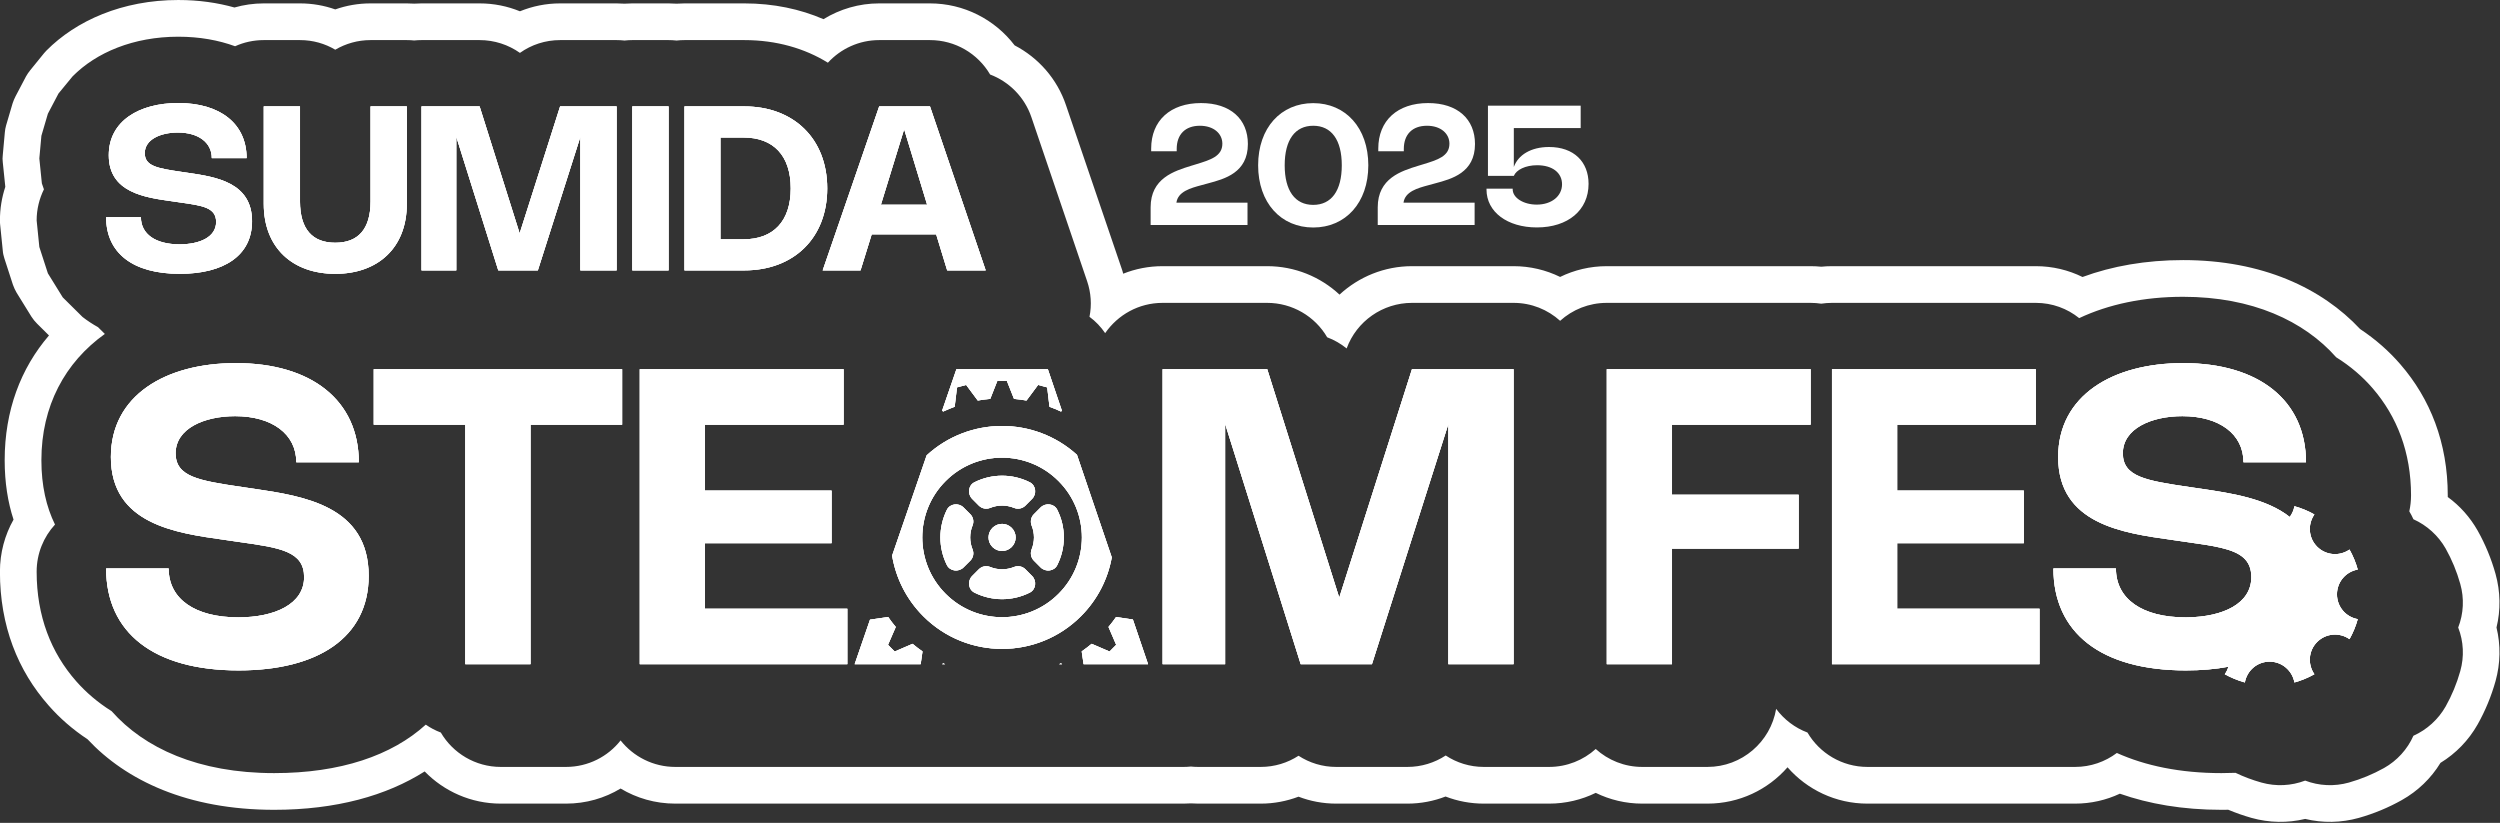
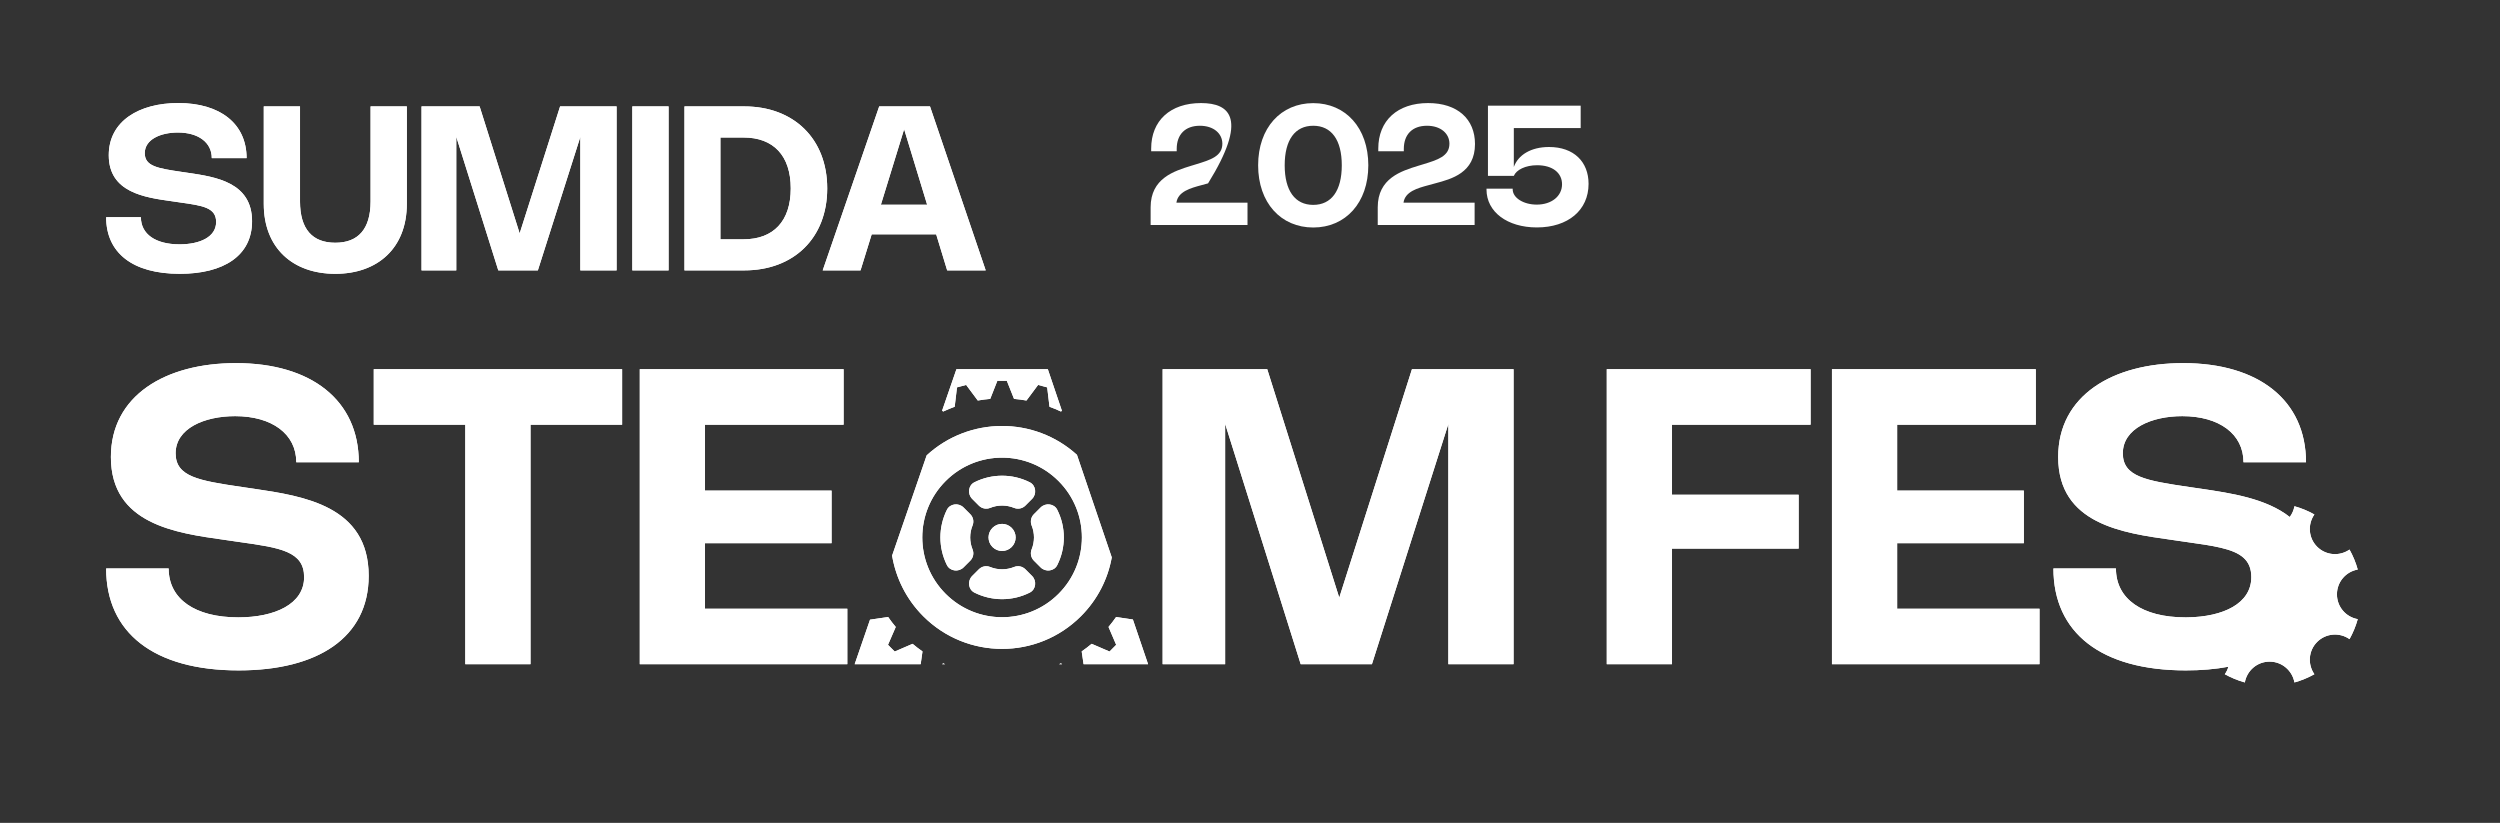
<svg xmlns="http://www.w3.org/2000/svg" width="878" height="289" viewBox="0 0 878 289" fill="none">
  <rect x="0" y="0" width="878" height="289" fill="#333333" stroke="none" />
  <g clip-path="url(#clip0_78_48)">
-     <path fill-rule="evenodd" clip-rule="evenodd" d="M1.864 65.624L0.975 56.976C0.864 56.137 0.864 55.292 0.975 54.453L1.697 46.505C1.753 45.671 1.92 44.854 2.142 44.054L4.421 36.301C4.699 35.473 5.032 34.667 5.421 33.9L9.145 26.819C9.59 26.069 10.034 25.358 10.59 24.696L15.481 18.672C15.759 18.355 16.037 18.049 16.315 17.755C26.708 7.278 42.936 0.003 62.611 0.003C69.836 0.003 76.394 0.965 82.341 2.632C85.62 1.698 89.066 1.192 92.623 1.192H105.35C109.685 1.192 113.854 1.937 117.744 3.304C121.635 1.937 125.803 1.192 130.138 1.192H142.865C143.754 1.192 144.588 1.22 145.477 1.281C146.311 1.22 147.2 1.192 148.034 1.192H168.431C173.433 1.192 178.212 2.171 182.603 3.966C186.994 2.171 191.774 1.192 196.72 1.192H216.561C217.451 1.192 218.395 1.226 219.284 1.293C220.229 1.226 221.174 1.192 222.063 1.192H234.791C235.736 1.192 236.68 1.226 237.625 1.293C238.514 1.226 239.459 1.192 240.404 1.192H261.413C271.695 1.192 281.032 3.199 289.202 6.734C294.982 3.188 301.706 1.192 308.765 1.192H326.605C338.499 1.192 349.392 6.822 356.34 15.932C364.676 20.272 371.29 27.709 374.402 37.018L394.021 94.602C394.188 95.108 394.355 95.614 394.466 96.125C398.745 94.419 403.414 93.48 408.305 93.48H445.042C454.712 93.48 463.716 97.203 470.441 103.472C477.221 97.203 486.225 93.48 495.895 93.48H531.576C537.412 93.48 542.97 94.841 547.916 97.259C552.863 94.841 558.421 93.48 564.312 93.48H635.896C637.174 93.48 638.397 93.546 639.62 93.668C640.842 93.546 642.121 93.48 643.399 93.48H714.983C720.874 93.48 726.432 94.847 731.378 97.281C741.772 93.446 753.665 91.345 766.726 91.345C794.515 91.345 815.468 101.21 828.862 115.555C834.309 119.162 839.033 123.347 843.034 127.971C853.483 140.037 859.652 155.465 859.652 173.989C859.652 174.178 859.652 174.362 859.652 174.551C863.931 177.657 867.489 181.665 870.156 186.355C872.824 191.107 874.936 196.204 876.437 201.573C878.159 207.775 878.27 214.25 876.77 220.38C878.27 226.516 878.159 232.991 876.437 239.193C874.936 244.551 872.824 249.642 870.156 254.394C866.988 260.002 862.487 264.631 857.096 267.921C853.817 273.307 849.148 277.825 843.534 280.977C838.81 283.633 833.753 285.74 828.417 287.246C822.192 288.991 815.69 289.08 809.577 287.607C803.463 289.08 796.96 288.991 790.735 287.246C787.957 286.457 785.233 285.501 782.565 284.384C781.787 284.4 780.954 284.406 780.176 284.406C766.504 284.406 754.665 282.316 744.495 278.742C739.715 280.982 734.38 282.233 728.766 282.233H655.848C644.677 282.233 634.617 277.292 627.781 269.472C620.945 277.292 610.886 282.233 599.659 282.233H576.761C570.925 282.233 565.368 280.871 560.421 278.453C555.475 280.871 549.917 282.233 544.026 282.233H521.128C516.404 282.233 511.846 281.349 507.678 279.737C503.509 281.355 498.952 282.233 494.284 282.233H469.274C464.661 282.233 460.159 281.377 456.046 279.793C451.878 281.366 447.432 282.233 442.763 282.233H420.81C419.921 282.233 419.087 282.199 418.253 282.144C417.364 282.199 416.53 282.233 415.697 282.233H237.181C230.122 282.233 223.564 280.298 217.951 276.93C212.393 280.298 205.835 282.233 198.777 282.233H175.878C165.43 282.233 155.926 277.898 149.146 270.928C135.751 279.437 118.022 284.406 96.291 284.406C65.945 284.406 44.27 274.118 30.765 259.646C25.485 256.156 20.927 252.16 17.093 247.78C6.255 235.525 -0.025 219.824 -0.025 200.783C-0.025 194.131 1.697 187.889 4.754 182.487C2.753 176.379 1.642 169.465 1.642 161.623C1.642 144.233 7.255 129.377 17.204 117.811L12.98 113.626C12.258 112.898 11.591 112.087 11.035 111.209L5.81 102.755C5.31 101.883 4.866 100.955 4.532 99.982L1.531 90.723C1.253 89.839 1.03 88.928 0.975 88.005L0.03 78.674C-0.026 78.251 -0.025 77.823 -0.025 77.401C-0.025 73.282 0.642 69.325 1.864 65.624ZM34.488 114.938V114.966L36.823 117.278C22.817 127.282 14.536 142.594 14.536 161.623C14.536 170.566 16.259 178.008 19.316 184.221C15.314 188.573 12.869 194.392 12.869 200.783C12.869 216.356 17.926 229.228 26.763 239.255C30.209 243.167 34.322 246.702 39.157 249.731L39.212 249.775C50.661 262.708 69.614 271.517 96.291 271.517C119.522 271.517 137.585 265.354 149.534 254.494C151.146 255.622 152.924 256.556 154.814 257.267C159.038 264.492 166.93 269.344 175.878 269.344H198.777C206.557 269.344 213.505 265.71 217.951 260.041C222.453 265.71 229.4 269.344 237.181 269.344H415.697C416.53 269.344 417.364 269.3 418.253 269.211C419.087 269.3 419.921 269.344 420.81 269.344H442.763C447.654 269.344 452.211 267.905 456.046 265.42C459.881 267.921 464.439 269.344 469.274 269.344H494.284C499.175 269.344 503.843 267.888 507.733 265.326C511.568 267.866 516.181 269.344 521.128 269.344H544.026C550.306 269.344 556.086 266.96 560.421 263.042C564.756 266.96 570.481 269.344 576.761 269.344H599.659C611.775 269.344 621.835 260.524 623.78 248.953C626.559 252.682 630.338 255.6 634.784 257.267C639.008 264.492 646.9 269.344 655.848 269.344H728.766C734.268 269.344 739.326 267.521 743.439 264.442C753.387 268.911 765.614 271.517 780.176 271.517C781.843 271.517 783.511 271.484 785.122 271.417C788.012 272.807 791.069 273.952 794.237 274.841C799.35 276.269 804.686 276.002 809.577 274.146C814.412 276.002 819.803 276.269 824.916 274.841C829.251 273.613 833.364 271.901 837.254 269.739C841.867 267.149 845.479 263.158 847.591 258.401C852.316 256.283 856.317 252.682 858.93 248.08C861.097 244.212 862.82 240.066 864.043 235.703C865.488 230.612 865.21 225.243 863.32 220.38C865.21 215.523 865.488 210.148 864.043 205.057C862.82 200.694 861.097 196.543 858.93 192.675C856.317 188.078 852.316 184.483 847.591 182.359C847.147 181.404 846.702 180.475 846.147 179.586C846.536 177.791 846.758 175.918 846.758 173.989C846.758 158.872 841.812 146.251 833.308 136.402C829.751 132.278 825.472 128.588 820.47 125.476C809.187 112.715 790.958 104.234 766.726 104.234C752.887 104.234 740.549 106.862 730.212 111.725C726.043 108.374 720.763 106.368 714.983 106.368H643.399C642.121 106.368 640.842 106.468 639.62 106.651C638.397 106.468 637.174 106.368 635.896 106.368H564.312C557.976 106.368 552.251 108.752 547.916 112.67C543.581 108.752 537.857 106.368 531.576 106.368H495.895C485.613 106.368 476.443 112.793 472.942 122.374C470.885 120.712 468.607 119.384 466.106 118.456C461.826 111.086 453.823 106.368 445.042 106.368H408.305C399.913 106.368 392.576 110.581 388.13 117C386.63 114.782 384.795 112.848 382.628 111.259C383.461 107.14 383.184 102.828 381.794 98.748L362.231 41.164C359.841 34.1 354.394 28.687 347.725 26.164C343.39 18.783 335.442 14.081 326.605 14.081H308.765C301.762 14.081 295.315 17.071 290.758 22.023C282.643 17.004 272.695 14.081 261.413 14.081H240.404C239.459 14.081 238.514 14.131 237.625 14.237C236.68 14.131 235.736 14.081 234.791 14.081H222.063C221.174 14.081 220.23 14.131 219.34 14.237C218.395 14.131 217.451 14.081 216.561 14.081H196.72C191.496 14.081 186.605 15.721 182.603 18.577C178.546 15.721 173.655 14.081 168.431 14.081H148.034C147.145 14.081 146.311 14.125 145.477 14.214C144.644 14.125 143.754 14.081 142.865 14.081H130.138C125.636 14.081 121.412 15.309 117.744 17.46C114.132 15.309 109.907 14.081 105.35 14.081H92.623C89.066 14.081 85.62 14.853 82.563 16.243C76.783 14.125 70.114 12.892 62.611 12.892C46.882 12.892 33.766 18.444 25.485 26.83L20.538 32.849L16.815 39.936L14.536 47.689L13.814 55.636L14.703 64.412L15.425 66.491C13.813 69.775 12.869 73.483 12.869 77.401L13.814 86.732L16.815 95.992L22.039 104.439L28.986 111.32C30.654 112.62 32.487 113.832 34.488 114.938ZM218.507 129.666V149.152H186.327V233.269H163.429V149.152H131.249V129.666H218.507ZM330.885 144.227L335.887 129.666H368.011L372.957 144.266L372.624 144.527C371.29 143.911 369.956 143.344 368.567 142.849L367.788 136.046L364.565 135.185L360.508 140.665C359.063 140.409 357.562 140.209 356.117 140.087L353.616 133.745H350.281L347.78 140.087C346.28 140.209 344.835 140.409 343.39 140.665L339.332 135.185L336.109 136.046L335.275 142.849C333.942 143.344 332.608 143.911 331.274 144.527L330.885 144.227ZM323.326 233.269H300.15L305.541 217.629L311.933 216.695C312.766 217.89 313.6 219.057 314.6 220.191L311.877 226.466L314.212 228.823L320.492 226.11C321.603 227.066 322.77 227.944 323.993 228.778L323.326 233.269ZM92.623 71.604V37.374H105.35V70.715C105.35 80.524 109.741 85.254 117.744 85.254C125.747 85.254 130.138 80.524 130.138 70.715V37.374H142.865V71.604C142.865 87.105 132.639 96.164 117.744 96.164C102.849 96.164 92.623 87.105 92.623 71.604ZM82.841 127.526C109.463 127.526 126.025 140.676 126.025 162.34H104.072C104.072 152.381 95.457 146.151 82.563 146.151C71.781 146.151 61.666 150.458 61.666 159.189C61.666 167.448 69.781 168.787 84.953 171.033L89.177 171.65C106.517 174.223 129.471 177.63 129.471 202.223C129.471 223.998 111.519 235.447 83.786 235.447C53.941 235.447 37.267 222.148 37.267 199.655H59.22C59.22 210.415 68.557 216.823 83.675 216.823C96.513 216.823 106.795 212.149 106.795 202.695C106.795 193.642 98.458 192.374 84.23 190.379L78.784 189.585C61.721 187.189 38.934 184.077 38.934 160.495C38.934 138.975 57.998 127.526 82.841 127.526ZM234.791 37.374V94.958H222.063V37.374H234.791ZM331.941 233.269H330.885L331.274 232.963C331.496 233.069 331.718 233.169 331.941 233.269ZM782.621 234.163C778.064 235.014 773.062 235.447 767.671 235.447C737.825 235.447 721.152 222.148 721.152 199.655H743.105C743.105 210.415 752.443 216.823 767.504 216.823C767.726 216.823 767.949 216.823 768.171 216.818C780.732 216.662 790.68 211.988 790.68 202.695C790.68 196.582 786.845 194.014 780.009 192.38C776.73 191.596 772.728 191.024 768.115 190.379L762.613 189.585C745.551 187.189 722.819 184.077 722.819 160.495C722.819 138.975 741.883 127.526 766.726 127.526C793.348 127.526 809.854 140.676 809.854 162.34H787.901C787.901 152.381 779.342 146.151 766.448 146.151C755.666 146.151 745.551 150.458 745.551 159.189C745.551 167.448 753.665 168.787 768.838 171.033L773.062 171.65C783.455 173.195 795.904 175.034 804.185 181.576C804.964 180.481 805.575 179.192 805.797 177.785C808.298 178.48 810.632 179.447 812.8 180.681C810.41 184.138 810.688 188.934 813.8 192.024C816.913 195.114 821.693 195.431 825.138 193.008C826.361 195.198 827.362 197.549 828.029 200.022C823.86 200.756 820.747 204.368 820.747 208.731C820.747 213.099 823.86 216.712 828.029 217.446C827.362 219.919 826.361 222.27 825.138 224.46C821.693 222.036 816.913 222.348 813.8 225.443C810.688 228.528 810.41 233.324 812.8 236.787C810.632 238.015 808.298 238.982 805.797 239.677C805.075 235.525 801.462 232.363 797.072 232.363C792.737 232.363 789.124 235.525 788.401 239.677C785.9 238.982 783.566 238.015 781.343 236.787C781.955 235.975 782.343 235.086 782.621 234.163ZM378.237 159.734L390.464 195.754C389.075 203.329 385.462 210.571 379.626 216.429C364.342 231.707 339.555 231.707 324.271 216.429C318.269 210.415 314.6 202.934 313.322 195.142L325.438 159.917C340.333 146.234 363.231 146.173 378.237 159.734ZM332.107 168.932C321.159 179.875 321.159 197.621 332.107 208.564C343.056 219.508 360.786 219.508 371.735 208.564C382.684 197.621 382.684 179.875 371.735 168.932C360.786 157.983 343.056 157.983 332.107 168.932ZM355.283 192.108C353.449 193.97 350.448 193.97 348.559 192.108C346.725 190.252 346.725 187.239 348.559 185.388C350.448 183.526 353.449 183.527 355.283 185.383C357.173 187.239 357.173 190.252 355.283 192.108ZM365.454 199.266L363.12 196.904C362.064 195.87 361.786 194.331 362.287 192.98C363.398 190.274 363.398 187.222 362.287 184.516C361.786 183.165 362.064 181.626 363.12 180.592L365.454 178.23C367.177 176.507 370.234 176.846 371.29 179.025C374.402 185.133 374.402 192.363 371.29 198.471C370.234 200.65 367.177 200.995 365.454 199.266ZM341.445 202.284L343.779 199.922C344.835 198.894 346.336 198.571 347.725 199.116C350.393 200.222 353.45 200.222 356.173 199.116C357.507 198.571 359.063 198.894 360.119 199.922L362.453 202.29C364.176 204.012 363.842 207.019 361.675 208.114C355.561 211.193 348.336 211.193 342.223 208.114C340.055 207.014 339.722 204.013 341.445 202.284ZM362.453 175.207L360.119 177.574C359.063 178.602 357.507 178.925 356.173 178.38C353.45 177.268 350.393 177.268 347.725 178.38C346.336 178.925 344.835 178.602 343.779 177.574L341.445 175.207C339.722 173.484 340.055 170.477 342.223 169.382C348.336 166.303 355.561 166.303 361.675 169.382C363.842 170.477 364.176 173.484 362.453 175.207ZM338.388 178.23L340.778 180.592C341.778 181.626 342.111 183.165 341.556 184.516C340.444 187.222 340.444 190.274 341.556 192.98C342.111 194.331 341.778 195.87 340.778 196.904L338.388 199.266C336.665 200.995 333.664 200.65 332.552 198.471C329.496 192.363 329.496 185.133 332.552 179.025C333.664 176.846 336.665 176.507 338.388 178.23ZM643.399 129.666H714.983V149.152H666.297V172.305H710.759V190.779H666.297V213.783H716.261V233.269H643.399V129.666ZM240.404 94.958V37.374H261.413C278.753 37.374 290.535 48.712 290.535 66.168C290.535 83.62 278.753 94.958 261.413 94.958H240.404ZM253.02 84.048H261.135C271.639 84.048 277.697 77.662 277.697 66.168C277.697 54.669 271.639 48.289 261.135 48.289H253.02V84.048ZM397.856 217.568L403.192 233.269H380.571L379.904 228.778C381.071 227.944 382.239 227.066 383.406 226.11L389.686 228.823L392.021 226.466L389.297 220.186C390.242 219.058 391.131 217.89 391.965 216.695L397.856 217.568ZM224.676 129.666H296.26V149.152H247.574V172.305H292.036V190.779H247.574V213.783H297.594V233.269H224.676V129.666ZM302.207 94.958H288.924L308.765 37.374H326.605L346.169 94.958H332.663L328.773 82.291H306.153L302.207 94.958ZM309.376 71.904H325.605L317.546 45.371L309.376 71.904ZM373.013 233.269H371.957C372.179 233.169 372.401 233.069 372.624 232.963L373.013 233.269ZM635.896 129.666V149.152H587.209V173.75H631.672V192.664H587.209V233.269H564.312V129.666H635.896ZM62.611 36.19C77.395 36.19 86.621 43.498 86.621 55.536H74.394C74.394 50.001 69.614 46.538 62.444 46.538C56.442 46.538 50.828 48.934 50.828 53.786C50.828 58.376 55.33 59.121 63.778 60.366L66.112 60.711C75.783 62.139 88.51 64.034 88.51 77.701C88.51 89.806 78.561 96.164 63.111 96.164C46.549 96.164 37.267 88.778 37.267 76.273H49.494C49.494 82.253 54.663 85.815 63.055 85.815C70.225 85.815 75.894 83.22 75.894 77.962C75.894 72.932 71.281 72.227 63.389 71.121L60.332 70.676C50.828 69.347 38.212 67.614 38.212 54.508C38.212 42.548 48.828 36.19 62.611 36.19ZM495.895 129.666H531.576V233.269H508.678V148.902L481.834 233.269H456.824L430.258 148.863V233.269H408.305V129.666H445.042L470.329 209.904L495.895 129.666ZM196.72 37.374H216.561V94.958H203.834V48.067L188.884 94.958H174.989L160.261 48.045V94.958H148.034V37.374H168.431L182.492 81.969L196.72 37.374Z" fill="white" />
    <path fill-rule="evenodd" clip-rule="evenodd" d="M218.506 129.667V149.152H186.326V233.269H163.428V149.152H131.249V129.667H218.506ZM330.885 144.228L335.887 129.667H368.01L372.956 144.267L372.623 144.528C371.289 143.911 369.956 143.344 368.566 142.85L367.788 136.047L364.564 135.186L360.507 140.666C359.062 140.41 357.562 140.21 356.117 140.088L353.616 133.746H350.281L347.78 140.088C346.279 140.21 344.835 140.41 343.39 140.666L339.332 135.186L336.109 136.047L335.275 142.85C333.941 143.344 332.607 143.911 331.273 144.528L330.885 144.228ZM323.326 233.269H300.15L305.541 217.63L311.932 216.696C312.766 217.891 313.599 219.058 314.6 220.192L311.877 226.467L314.211 228.823L320.491 226.111C321.603 227.067 322.77 227.945 323.993 228.779L323.326 233.269ZM92.622 71.605V37.374H105.349V70.715C105.349 80.525 109.74 85.254 117.744 85.254C125.747 85.254 130.137 80.525 130.137 70.715V37.374H142.864V71.605C142.864 87.105 132.639 96.164 117.744 96.164C102.849 96.164 92.622 87.105 92.622 71.605ZM82.84 127.527C109.462 127.527 126.024 140.677 126.024 162.341H104.071C104.071 152.381 95.457 146.151 82.562 146.151C71.78 146.151 61.666 150.458 61.666 159.19C61.666 167.449 69.78 168.788 84.953 171.033L89.177 171.65C106.517 174.223 129.47 177.63 129.47 202.223C129.47 223.999 111.519 235.448 83.785 235.448C53.94 235.448 37.267 222.148 37.267 199.656H59.22C59.22 210.416 68.557 216.824 83.674 216.824C96.513 216.824 106.795 212.15 106.795 202.696C106.795 193.642 98.458 192.375 84.23 190.38L78.783 189.585C61.721 187.19 38.934 184.077 38.934 160.496C38.934 138.976 57.997 127.527 82.84 127.527ZM234.79 37.374V94.958H222.063V37.374H234.79ZM331.94 233.269H330.885L331.273 232.964C331.495 233.069 331.718 233.169 331.94 233.269ZM782.621 234.164C778.063 235.014 773.061 235.448 767.67 235.448C737.825 235.448 721.151 222.148 721.151 199.656H743.105C743.105 210.416 752.442 216.824 767.503 216.824C767.726 216.824 767.948 216.824 768.171 216.818C780.731 216.663 790.68 211.988 790.68 202.696C790.68 196.582 786.845 194.015 780.008 192.381C776.729 191.597 772.728 191.024 768.115 190.38L762.613 189.585C745.55 187.19 722.819 184.077 722.819 160.496C722.819 138.976 741.882 127.527 766.725 127.527C793.347 127.527 809.854 140.677 809.854 162.341H787.901C787.901 152.381 779.341 146.151 766.447 146.151C755.665 146.151 745.55 150.458 745.55 159.19C745.55 167.449 753.665 168.788 768.838 171.033L773.061 171.65C783.454 173.195 795.904 175.035 804.185 181.576C804.963 180.481 805.575 179.192 805.797 177.786C808.298 178.481 810.632 179.448 812.799 180.682C810.41 184.139 810.687 188.935 813.8 192.025C816.912 195.115 821.692 195.432 825.138 193.009C826.36 195.198 827.361 197.549 828.028 200.023C823.86 200.756 820.747 204.369 820.747 208.732C820.747 213.1 823.86 216.713 828.028 217.446C827.361 219.919 826.36 222.27 825.138 224.46C821.692 222.037 816.912 222.348 813.8 225.444C810.687 228.529 810.41 233.325 812.799 236.787C810.632 238.015 808.298 238.983 805.797 239.677C805.074 235.526 801.462 232.363 797.071 232.363C792.736 232.363 789.123 235.526 788.401 239.677C785.9 238.983 783.566 238.015 781.343 236.787C781.954 235.976 782.343 235.087 782.621 234.164ZM378.236 159.734L390.464 195.754C389.074 203.33 385.461 210.571 379.626 216.429C364.342 231.707 339.554 231.707 324.271 216.429C318.268 210.416 314.6 202.935 313.322 195.143L325.437 159.918C340.332 146.235 363.23 146.173 378.236 159.734ZM332.107 168.932C321.158 179.876 321.158 197.622 332.107 208.565C343.056 219.508 360.785 219.508 371.734 208.565C382.683 197.622 382.683 179.876 371.734 168.932C360.785 157.984 343.056 157.984 332.107 168.932ZM355.283 192.108C353.449 193.97 350.448 193.97 348.558 192.108C346.724 190.252 346.724 187.24 348.558 185.389C350.448 183.527 353.449 183.527 355.283 185.383C357.173 187.24 357.173 190.252 355.283 192.108ZM365.453 199.267L363.12 196.905C362.064 195.871 361.786 194.331 362.286 192.981C363.398 190.274 363.398 187.223 362.286 184.516C361.786 183.166 362.064 181.626 363.12 180.593L365.453 178.231C367.176 176.508 370.233 176.847 371.289 179.025C374.402 185.133 374.402 192.364 371.289 198.472C370.233 200.651 367.176 200.995 365.453 199.267ZM341.444 202.285L343.778 199.923C344.834 198.895 346.335 198.572 347.724 199.117C350.392 200.223 353.449 200.223 356.172 199.117C357.506 198.572 359.062 198.895 360.118 199.923L362.453 202.29C364.176 204.013 363.842 207.02 361.674 208.115C355.561 211.194 348.336 211.194 342.222 208.115C340.055 207.014 339.721 204.013 341.444 202.285ZM362.453 175.207L360.118 177.575C359.062 178.603 357.506 178.925 356.172 178.381C353.449 177.269 350.392 177.269 347.724 178.381C346.335 178.925 344.834 178.603 343.778 177.575L341.444 175.207C339.721 173.484 340.055 170.477 342.222 169.383C348.336 166.304 355.561 166.304 361.674 169.383C363.842 170.477 364.176 173.484 362.453 175.207ZM338.388 178.231L340.777 180.593C341.778 181.626 342.111 183.166 341.555 184.516C340.443 187.223 340.443 190.274 341.555 192.981C342.111 194.331 341.778 195.871 340.777 196.905L338.388 199.267C336.665 200.995 333.663 200.651 332.552 198.472C329.495 192.364 329.495 185.133 332.552 179.025C333.663 176.847 336.665 176.508 338.388 178.231ZM643.398 129.667H714.982V149.152H666.297V172.306H710.759V190.78H666.297V213.784H716.261V233.269H643.398V129.667ZM240.403 94.958V37.374H261.412C278.753 37.374 290.535 48.712 290.535 66.169C290.535 83.621 278.753 94.958 261.412 94.958H240.403ZM253.02 84.048H261.134C271.639 84.048 277.696 77.663 277.696 66.169C277.696 54.67 271.639 48.29 261.134 48.29H253.02V84.048ZM397.856 217.569L403.191 233.269H380.571L379.904 228.779C381.071 227.945 382.238 227.067 383.406 226.111L389.686 228.823L392.02 226.467L389.297 220.186C390.241 219.058 391.131 217.891 391.964 216.696L397.856 217.569ZM224.675 129.667H296.259V149.152H247.573V172.306H292.035V190.78H247.573V213.784H297.593V233.269H224.675V129.667ZM302.206 94.958H288.923L308.764 37.374H326.605L346.168 94.958H332.663L328.772 82.292H306.152L302.206 94.958ZM309.376 71.905H325.605L317.546 45.372L309.376 71.905ZM373.012 233.269H371.956C372.179 233.169 372.401 233.069 372.623 232.964L373.012 233.269ZM635.895 129.667V149.152H587.209V173.751H631.671V192.664H587.209V233.269H564.311V129.667H635.895ZM62.61 36.19C77.394 36.19 86.62 43.499 86.62 55.537H74.393C74.393 50.002 69.613 46.539 62.444 46.539C56.441 46.539 50.828 48.934 50.828 53.786C50.828 58.377 55.33 59.122 63.777 60.367L66.112 60.711C75.782 62.14 88.509 64.035 88.509 77.701C88.509 89.806 78.561 96.164 63.11 96.164C46.548 96.164 37.267 88.778 37.267 76.273H49.494C49.494 82.253 54.663 85.816 63.055 85.816C70.225 85.816 75.893 83.22 75.893 77.963C75.893 72.933 71.28 72.227 63.388 71.121L60.331 70.676C50.828 69.348 38.212 67.614 38.212 54.509C38.212 42.548 48.827 36.19 62.61 36.19ZM495.895 129.667H531.576V233.269H508.678V148.902L481.834 233.269H456.824L430.258 148.863V233.269H408.304V129.667H445.041L470.329 209.904L495.895 129.667ZM196.72 37.374H216.561V94.958H203.833V48.068L188.883 94.958H174.989L160.261 48.045V94.958H148.034V37.374H168.43L182.492 81.97L196.72 37.374Z" fill="white" />
    <path fill-rule="evenodd" clip-rule="evenodd" d="M62.635 36.19C77.363 36.19 86.589 43.498 86.589 55.536H74.362C74.362 50.001 69.638 46.538 62.468 46.538C56.466 46.538 50.852 48.934 50.852 53.785C50.852 58.376 55.354 59.121 63.802 60.366L66.136 60.71C75.751 62.139 88.534 64.034 88.534 77.701C88.534 89.805 78.53 96.163 63.135 96.163C46.517 96.163 37.291 88.777 37.291 76.272H49.463C49.463 82.252 54.632 85.815 63.079 85.815C70.193 85.815 75.918 83.219 75.918 77.962C75.918 72.932 71.249 72.226 63.357 71.12L60.356 70.675C50.852 69.347 38.181 67.613 38.181 54.508C38.181 42.547 48.796 36.19 62.635 36.19ZM92.647 71.603V37.373H105.374V70.715C105.374 80.524 109.765 85.253 117.768 85.253C125.716 85.253 130.162 80.524 130.162 70.715V37.373H142.889V71.603C142.889 87.104 132.663 96.163 117.768 96.163C102.818 96.163 92.647 87.104 92.647 71.603ZM196.689 37.373H216.529V94.957H203.802V48.066L188.908 94.957H175.013L160.229 48.044V94.957H148.058V37.373H168.455L182.516 81.969L196.689 37.373ZM234.815 37.373V94.957H222.087V37.373H234.815ZM240.372 94.957V37.373H261.381C278.721 37.373 290.504 48.711 290.504 66.168C290.504 83.62 278.721 94.957 261.381 94.957H240.372ZM252.989 84.047H261.103C271.663 84.047 277.721 77.662 277.721 66.168C277.721 54.669 271.663 48.289 261.103 48.289H252.989V84.047ZM302.23 94.957H288.948L308.789 37.373H326.629L346.193 94.957H332.632L328.797 82.291H306.121L302.23 94.957ZM309.344 71.904H325.629L317.514 45.371L309.344 71.904ZM82.865 127.526C109.431 127.526 125.994 140.676 125.994 162.34H104.04C104.04 152.38 95.481 146.15 82.587 146.15C71.749 146.15 61.69 150.457 61.69 159.189C61.69 167.448 69.805 168.787 84.977 171.032L89.201 171.649C106.486 174.222 129.495 177.629 129.495 202.222C129.495 223.998 111.487 235.441 83.81 235.441C53.965 235.441 37.291 222.147 37.291 199.655H59.244C59.244 210.415 68.526 216.823 83.643 216.823C96.537 216.823 106.819 212.149 106.819 202.695C106.819 193.641 98.427 192.374 84.254 190.379L78.752 189.584C61.69 187.189 38.958 184.077 38.958 160.495C38.958 138.975 58.022 127.526 82.865 127.526ZM218.475 129.666V149.157H186.295V233.268H163.397V149.157H131.273V129.666H218.475ZM224.699 129.666H296.284V149.157H247.598V172.299H292.06V190.779H247.598V213.783H297.562V233.268H224.699V129.666ZM330.853 144.227L335.911 129.666H367.979L372.926 144.266L372.592 144.527C371.314 143.91 369.924 143.344 368.591 142.849L367.757 136.046L364.589 135.185L360.476 140.665C359.031 140.409 357.586 140.209 356.141 140.087L353.585 133.745H350.25L347.749 140.087C346.304 140.209 344.859 140.409 343.414 140.665L339.301 135.185L336.078 136.046L335.299 142.849C333.91 143.344 332.576 143.91 331.242 144.527L330.853 144.227ZM397.88 217.568L403.215 233.268H380.54L379.873 228.778C381.095 227.944 382.263 227.066 383.374 226.11L389.654 228.822L391.989 226.466L389.321 220.185C390.266 219.057 391.155 217.89 391.989 216.695L397.88 217.568ZM372.981 233.268H371.925C372.148 233.168 372.426 233.068 372.592 232.963L372.981 233.268ZM331.909 233.268H330.853L331.242 232.963C331.465 233.068 331.687 233.168 331.909 233.268ZM323.35 233.268H300.174L305.565 217.629L311.901 216.695C312.735 217.89 313.624 219.057 314.569 220.191L311.845 226.466L314.236 228.822L320.516 226.11C321.627 227.066 322.795 227.944 323.962 228.778L323.35 233.268ZM378.205 159.733L390.433 195.753C389.099 203.329 385.486 210.57 379.595 216.428C364.311 231.706 339.523 231.706 324.24 216.428C318.237 210.415 314.625 202.934 313.291 195.142L325.462 159.917C340.357 146.234 363.255 146.172 378.205 159.733ZM332.131 168.931C321.182 179.875 321.182 197.621 332.131 208.564C343.08 219.507 360.81 219.507 371.759 208.564C382.707 197.621 382.707 179.875 371.759 168.931C360.81 157.983 343.08 157.983 332.131 168.931ZM341.413 202.284L343.803 199.922C344.803 198.894 346.359 198.571 347.693 199.116C350.416 200.222 353.474 200.222 356.197 199.116C357.531 198.571 359.087 198.894 360.087 199.922L362.477 202.289C364.2 204.012 363.811 207.019 361.643 208.114C355.53 211.193 348.305 211.193 342.191 208.114C340.024 207.013 339.69 204.012 341.413 202.284ZM338.412 178.23L340.746 180.592C341.802 181.625 342.135 183.165 341.579 184.515C340.468 187.222 340.468 190.273 341.579 192.98C342.135 194.33 341.802 195.87 340.746 196.904L338.412 199.266C336.689 200.994 333.688 200.65 332.576 198.471C329.52 192.363 329.52 185.132 332.576 179.024C333.688 176.846 336.689 176.507 338.412 178.23ZM362.477 175.206L360.087 177.574C359.087 178.602 357.531 178.924 356.197 178.38C353.474 177.268 350.416 177.268 347.693 178.38C346.359 178.924 344.803 178.602 343.803 177.574L341.413 175.206C339.69 173.483 340.024 170.476 342.191 169.382C348.305 166.303 355.53 166.303 361.643 169.382C363.811 170.476 364.2 173.483 362.477 175.206ZM365.478 199.266L363.088 196.904C362.088 195.87 361.755 194.33 362.31 192.98C363.422 190.273 363.422 187.222 362.31 184.515C361.755 183.165 362.088 181.625 363.088 180.592L365.478 178.23C367.201 176.507 370.202 176.846 371.314 179.024C374.37 185.132 374.37 192.363 371.314 198.471C370.202 200.65 367.201 200.994 365.478 199.266ZM355.307 192.113C353.418 193.969 350.417 193.969 348.583 192.113C346.693 190.251 346.693 187.239 348.583 185.388C350.417 183.526 353.418 183.526 355.307 185.382C357.141 187.239 357.141 190.251 355.307 192.113ZM495.864 129.666H531.545V233.268H508.647V148.901L481.803 233.268H456.793L430.282 148.862V233.268H408.329V129.666H445.065L470.353 209.903L495.864 129.666ZM635.864 129.666V149.157H587.178V173.75H631.696V192.663H587.178V233.268H564.28V129.666H635.864ZM643.367 129.666H714.952V149.157H666.265V172.299H710.783V190.779H666.265V213.783H716.285V233.268H643.367V129.666ZM782.589 234.163C778.032 235.013 773.03 235.441 767.695 235.441C737.794 235.441 721.176 222.147 721.176 199.655H743.129C743.129 210.415 752.411 216.823 767.528 216.823C767.75 216.823 767.973 216.823 768.195 216.817C780.756 216.662 790.648 211.988 790.648 202.695C790.648 196.581 786.869 194.014 779.978 192.38C776.698 191.596 772.697 191.023 768.084 190.379L762.637 189.584C745.575 187.189 722.843 184.077 722.843 160.495C722.843 138.975 741.851 127.526 766.75 127.526C793.316 127.526 809.878 140.676 809.878 162.34H787.925C787.925 152.38 779.31 146.15 766.416 146.15C755.634 146.15 745.519 150.457 745.519 159.189C745.519 167.448 753.633 168.787 768.806 171.032L773.086 171.649C783.479 173.194 795.873 175.034 804.154 181.575C804.988 180.48 805.543 179.191 805.821 177.785C808.267 178.48 810.601 179.447 812.824 180.681C810.378 184.138 810.712 188.934 813.769 192.024C816.881 195.114 821.661 195.431 825.162 193.008C826.385 195.192 827.33 197.548 828.052 200.022C823.884 200.755 820.716 204.368 820.716 208.731C820.716 213.099 823.884 216.712 828.052 217.445C827.33 219.918 826.385 222.27 825.162 224.459C821.661 222.036 816.881 222.347 813.769 225.443C810.712 228.528 810.378 233.324 812.824 236.786C810.601 238.015 808.267 238.982 805.821 239.676C805.043 235.519 801.43 232.362 797.095 232.362C792.705 232.362 789.092 235.519 788.37 239.676C785.924 238.982 783.535 238.015 781.367 236.786C781.923 235.975 782.367 235.086 782.589 234.163Z" fill="white" />
-     <path d="M438.125 79.02V71.185H413.151C413.693 67.273 418.074 66.07 421.985 65.022L424.272 64.397C430.073 62.844 438.257 60.678 438.257 50.58C438.257 41.842 432.143 36.197 421.805 36.197C410.997 36.197 404.293 42.372 404.293 52.181V53.119H413.26V52.301C413.26 47.198 416.269 44.165 421.396 44.165C426.21 44.165 429.291 46.885 429.291 50.46C429.291 54.877 425.151 56.14 420.035 57.705L418.459 58.186C412.333 60.076 404.101 62.615 404.101 72.809V79.02H438.125Z" fill="white" />
+     <path d="M438.125 79.02V71.185H413.151C413.693 67.273 418.074 66.07 421.985 65.022L424.272 64.397C438.257 41.842 432.143 36.197 421.805 36.197C410.997 36.197 404.293 42.372 404.293 52.181V53.119H413.26V52.301C413.26 47.198 416.269 44.165 421.396 44.165C426.21 44.165 429.291 46.885 429.291 50.46C429.291 54.877 425.151 56.14 420.035 57.705L418.459 58.186C412.333 60.076 404.101 62.615 404.101 72.809V79.02H438.125Z" fill="white" />
    <path d="M441.856 58.054C441.856 71.221 449.848 79.899 461.209 79.899C472.559 79.899 480.551 71.221 480.551 58.054C480.551 44.899 472.559 36.222 461.209 36.222C449.848 36.222 441.856 44.899 441.856 58.054ZM451.184 58.054C451.184 49.1 454.83 44.165 461.209 44.165C467.576 44.165 471.235 49.1 471.235 58.054C471.235 67.009 467.576 71.955 461.209 71.955C454.83 71.955 451.184 67.009 451.184 58.054Z" fill="white" />
    <path d="M517.885 79.02V71.185H492.911C493.453 67.273 497.834 66.07 501.745 65.022L504.032 64.397C509.833 62.844 518.017 60.678 518.017 50.58C518.017 41.842 511.903 36.197 501.565 36.197C490.757 36.197 484.053 42.372 484.053 52.181V53.119H493.019V52.301C493.019 47.198 496.028 44.165 501.156 44.165C505.97 44.165 509.039 46.885 509.039 50.46C509.039 54.877 504.91 56.14 499.795 57.705L498.207 58.186C492.081 60.076 483.86 62.615 483.86 72.809V79.02H517.885Z" fill="white" />
    <path d="M557.904 64.577C557.904 56.814 552.728 51.627 544.026 51.627C537.648 51.627 533.171 54.431 531.654 58.643V44.983H555.135V37.1H522.567V61.773H531.654C532.521 59.654 535.734 58.029 539.826 58.029C545.279 58.029 548.588 60.725 548.588 64.709C548.588 68.898 544.905 71.859 539.706 71.859C535.024 71.859 531.257 69.475 531.257 66.502V66.25H522.062V66.575C522.062 74.41 529.355 79.874 539.742 79.874C550.706 79.874 557.904 73.808 557.904 64.577Z" fill="white" />
  </g>
  <defs>
    <clipPath id="clip0_78_48">
      <rect width="878" height="289" fill="white" />
    </clipPath>
  </defs>
</svg>